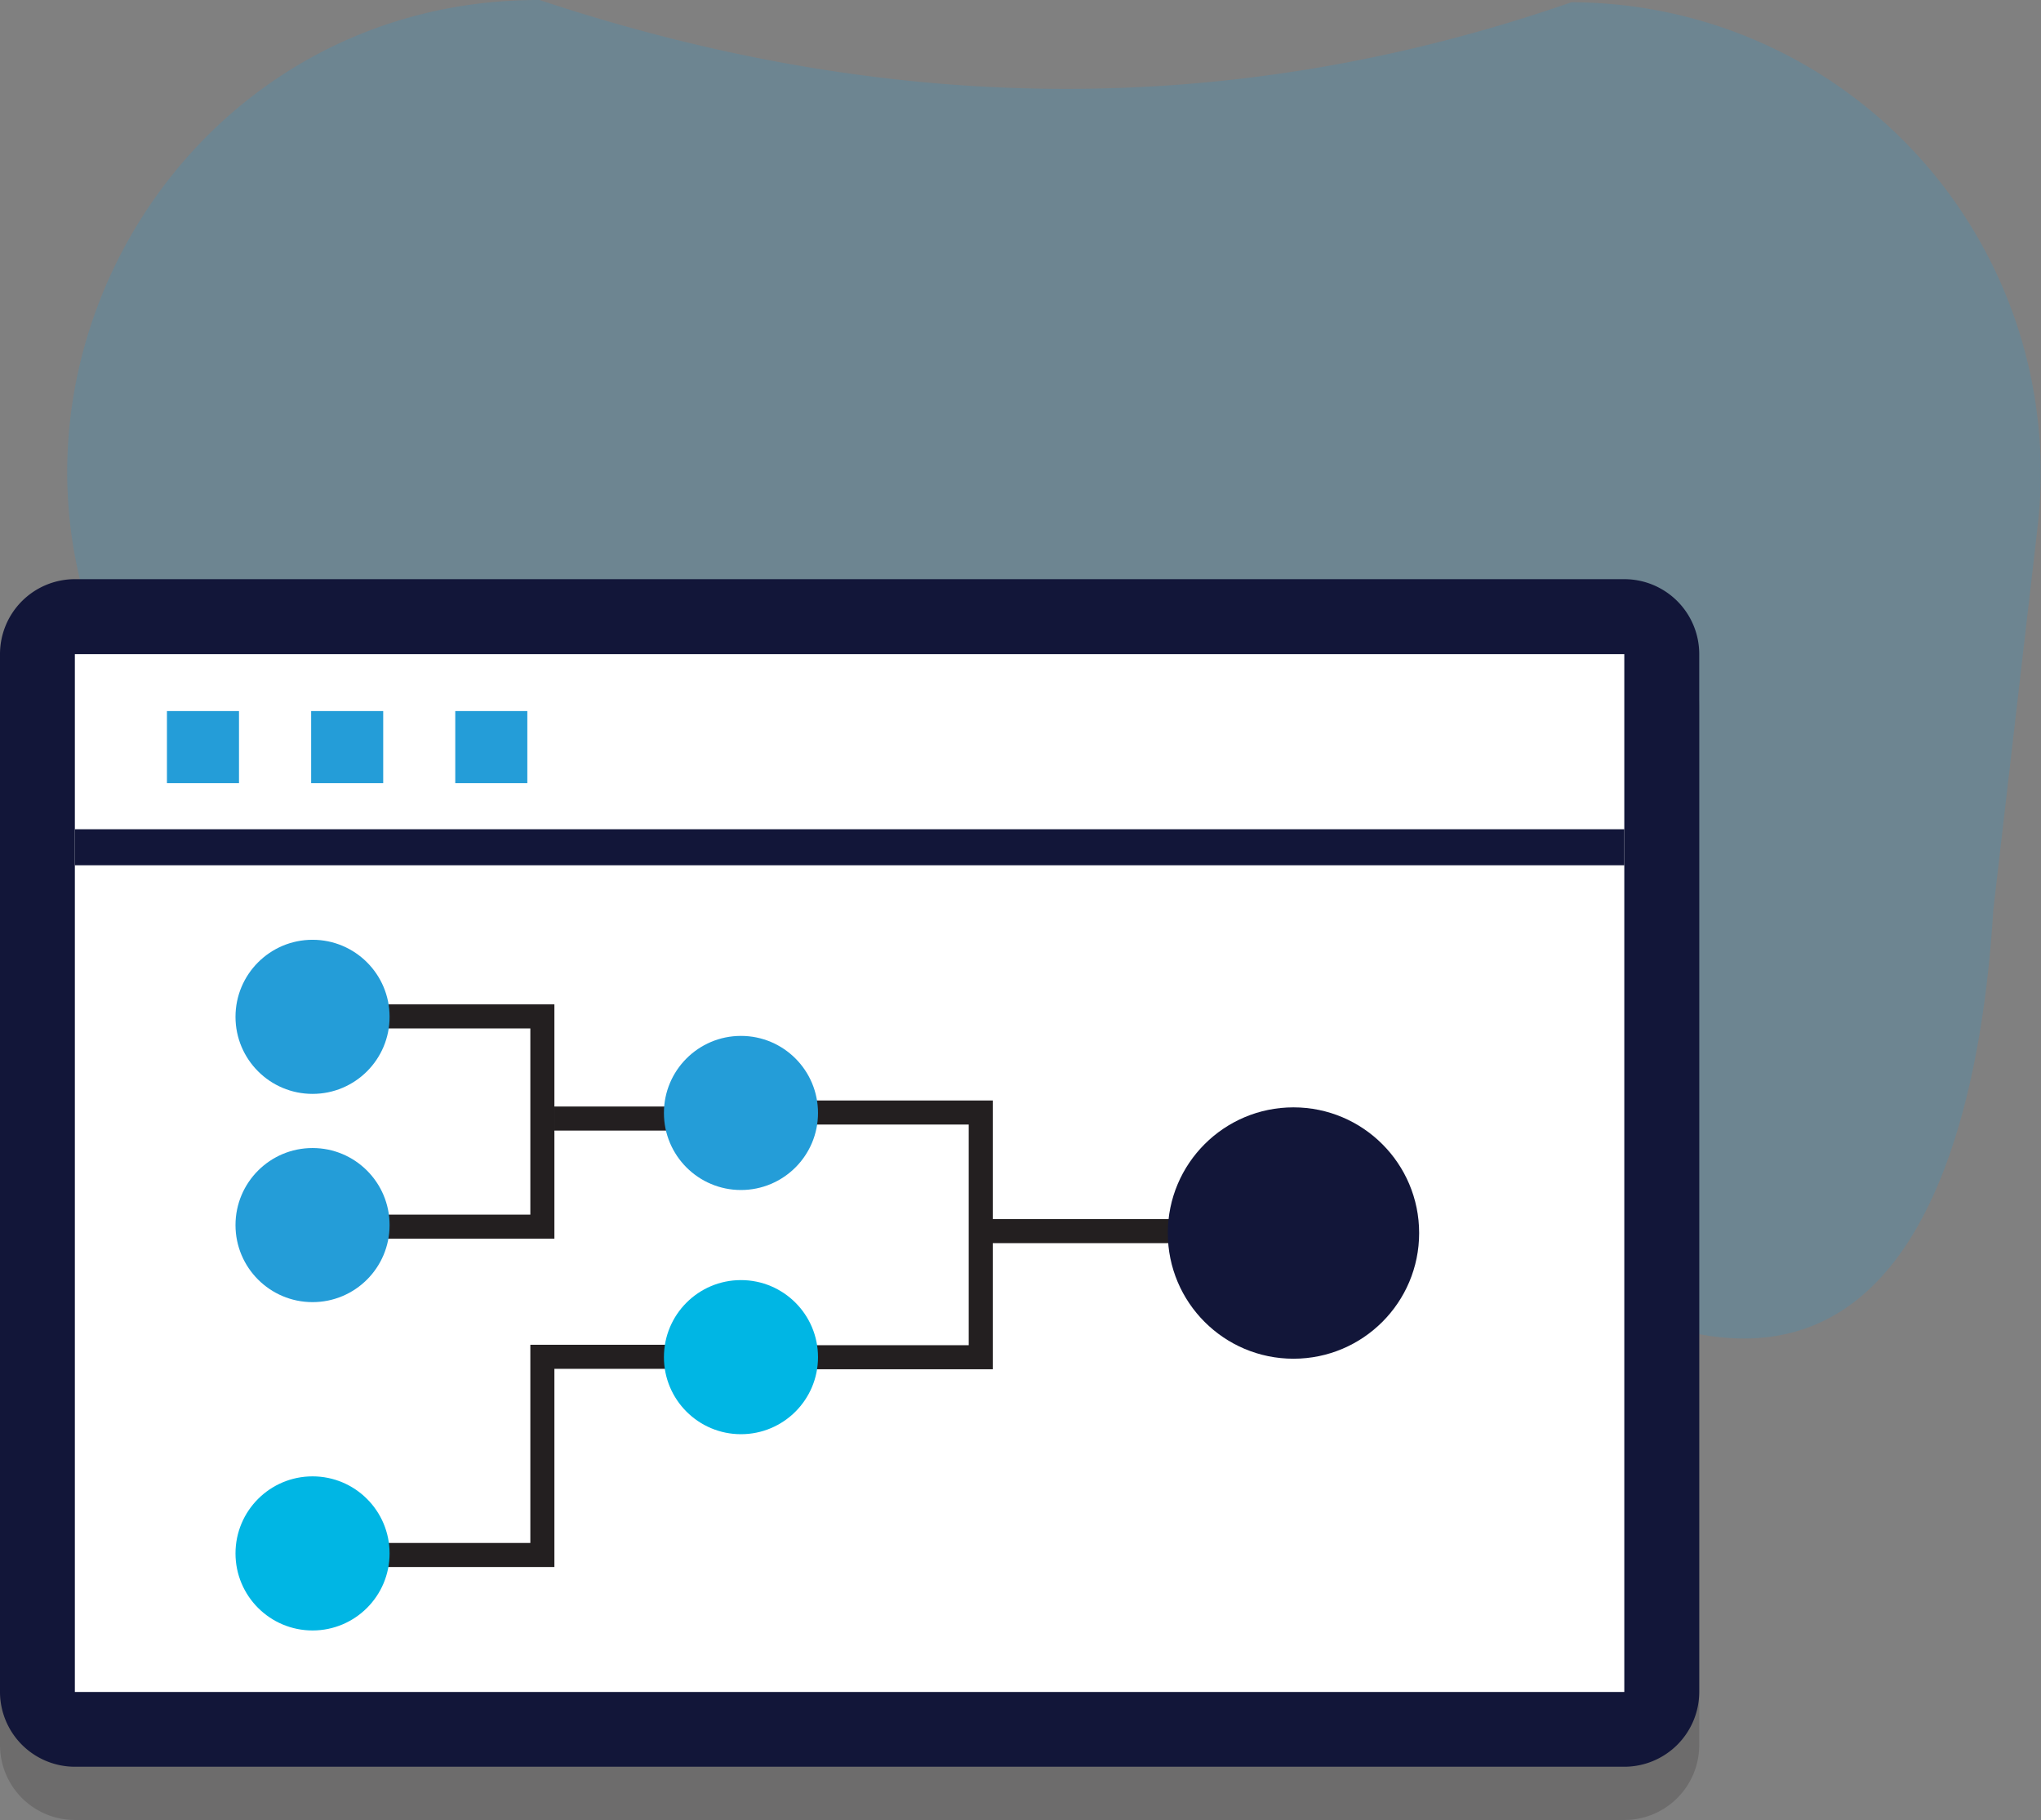
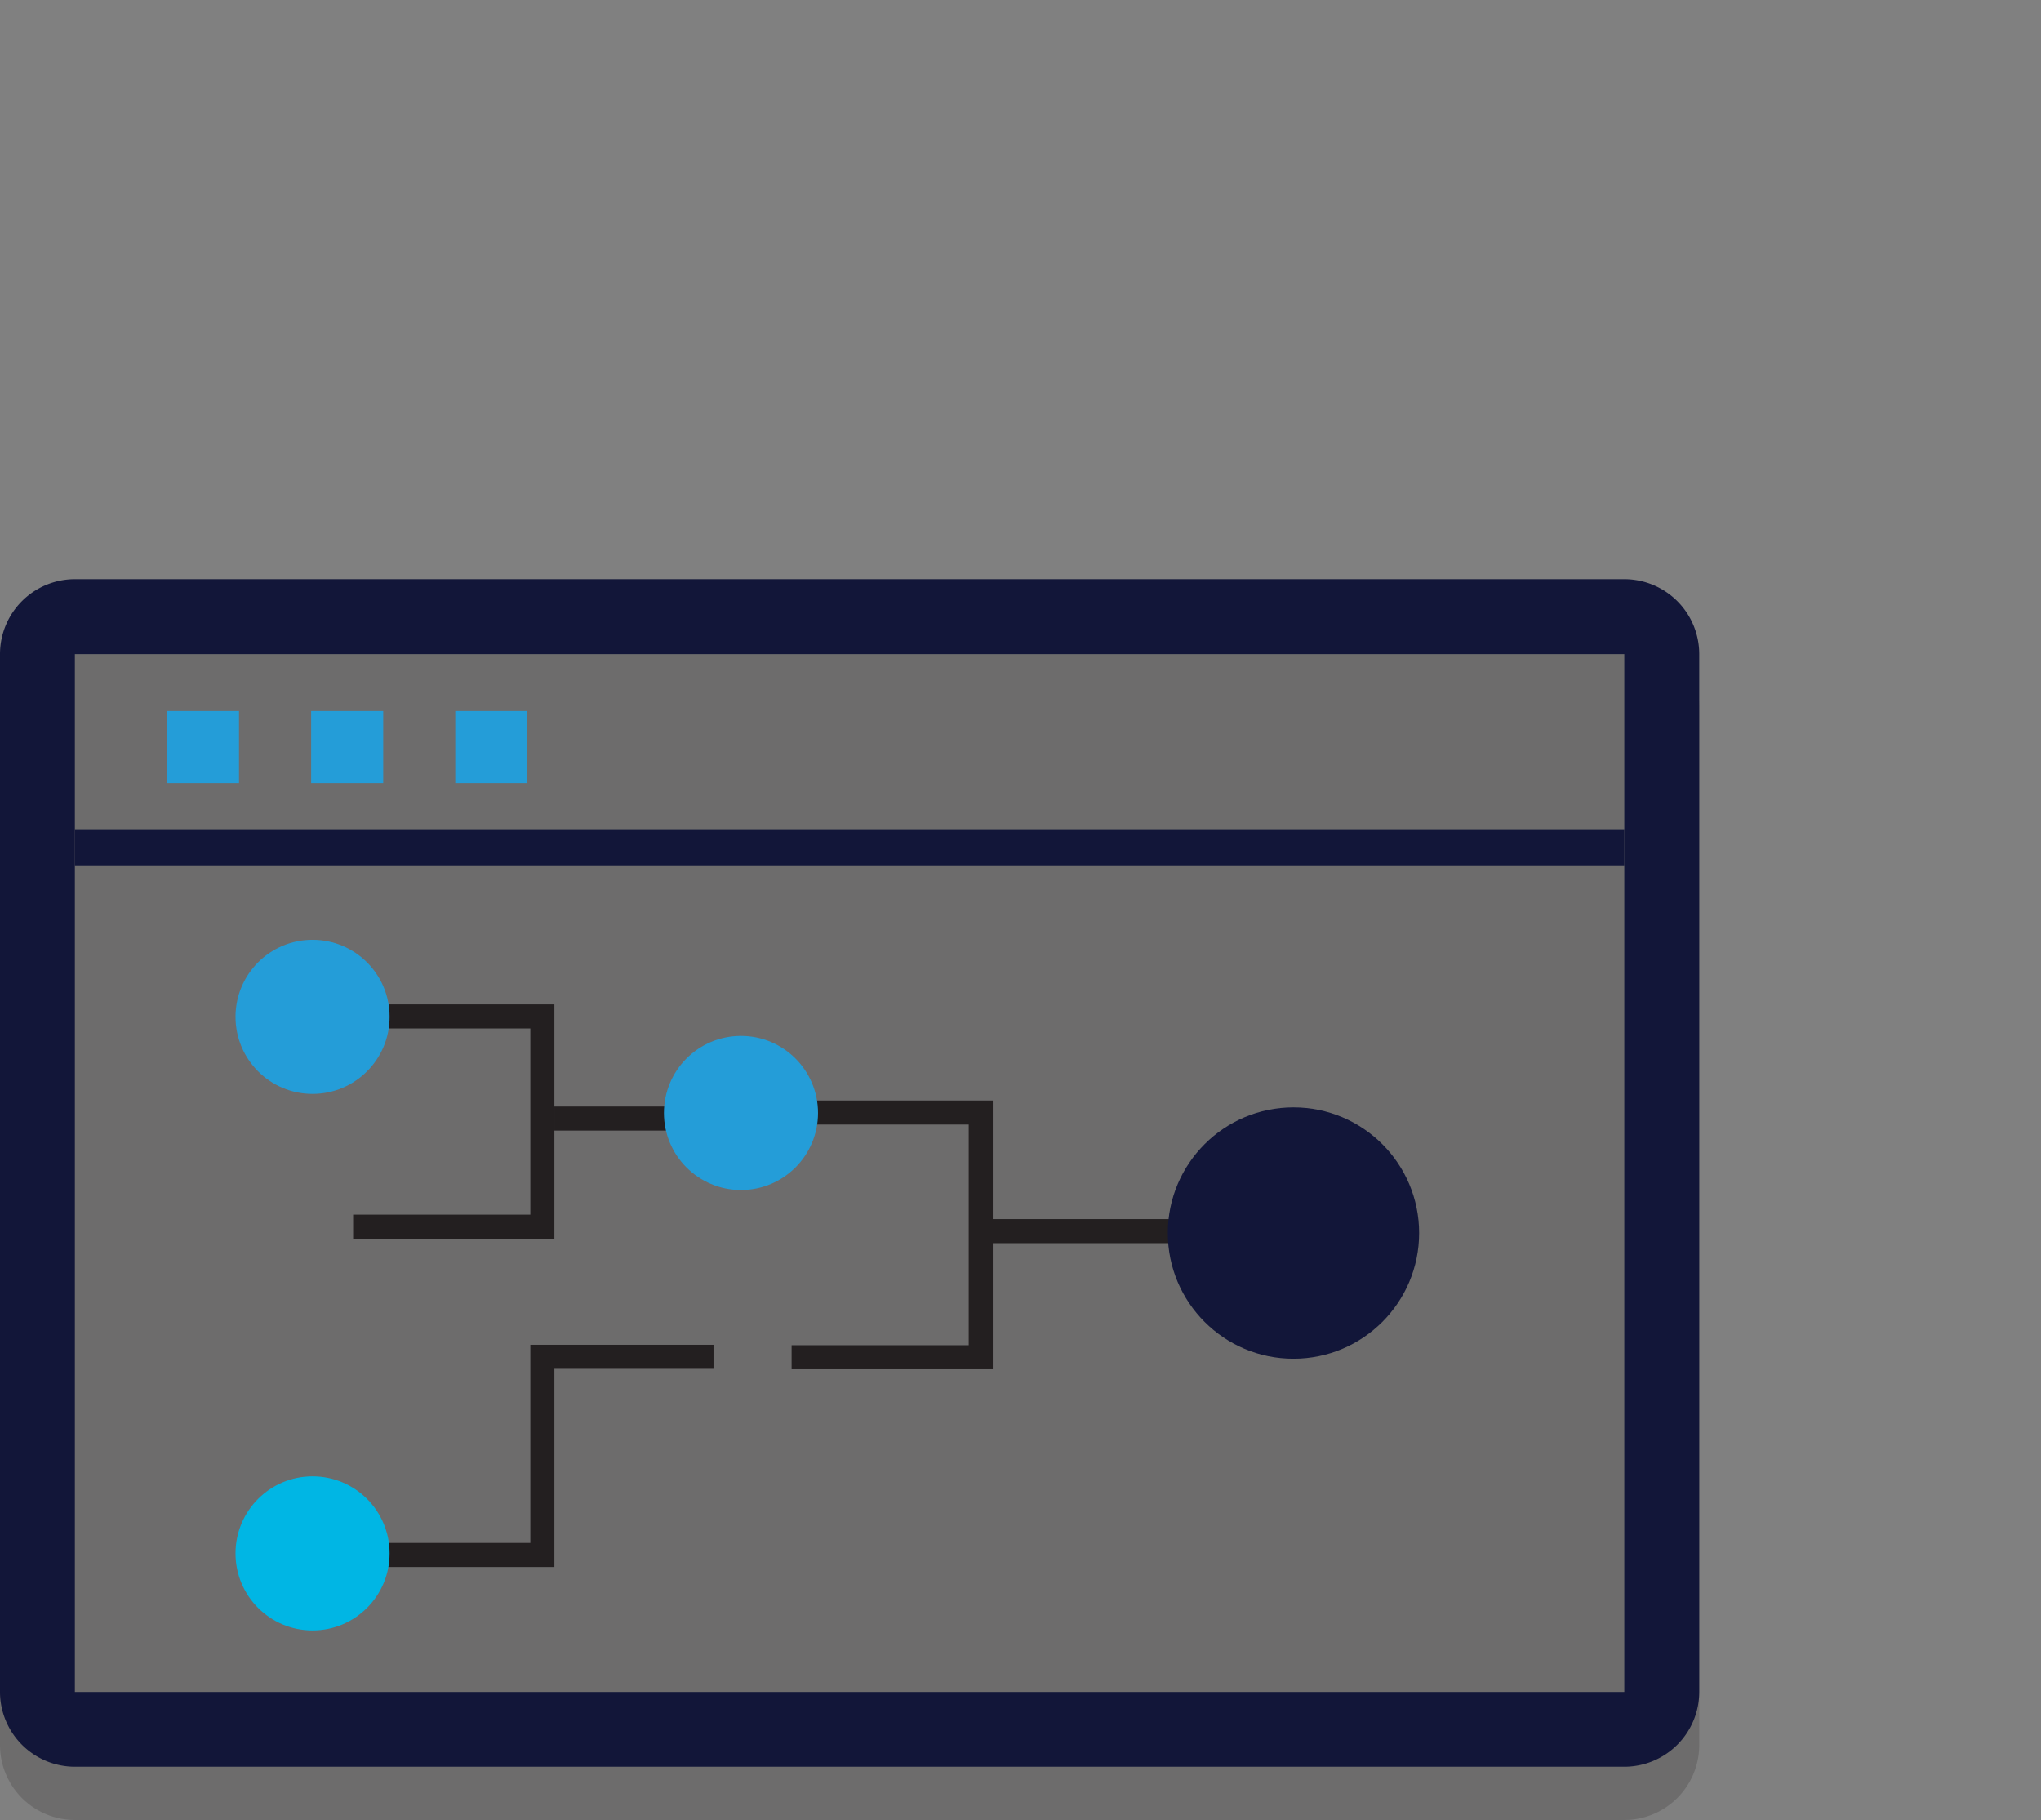
<svg xmlns="http://www.w3.org/2000/svg" viewBox="0 0 233.39 208.09">
  <rect x="0" y="0" width="233.39" height="208.09" fill="#808080" stroke="none" />
  <defs>
    <style>.cls-1{isolation:isolate;}.cls-2,.cls-8{fill:#249dd8;}.cls-2,.cls-3{opacity:0.2;}.cls-3{mix-blend-mode:multiply;}.cls-4{fill:#231f20;}.cls-5{fill:#fff;}.cls-6{fill:#121639;}.cls-7,.cls-9{fill:none;}.cls-7{stroke:#121639;stroke-linejoin:round;stroke-width:4.12px;}.cls-9{stroke:#231f20;stroke-miterlimit:10;stroke-width:2.75px;}.cls-10{fill:#00b6e4;}</style>
  </defs>
  <title>Asset 80</title>
  <g class="cls-1">
    <g id="Layer_2" data-name="Layer 2">
      <g id="Parolla">
-         <path class="cls-2" d="M114.92,167c21.89-5.1,50.82-25.21,71.8-16.74,31.77,12.83,39.72-21.53,41.21-46.17L233,60.26a53.79,53.79,0,0,0-53.31-60C140.14,14,100.82,13,61.7,0,18.51-.1-7.17,48.18,17,83.94l41.15,60.79A53.8,53.8,0,0,0,114.92,167Z" />
        <g class="cls-3">
          <rect class="cls-4" x="4.28" y="76.57" width="185.74" height="127.23" rx="4.28" ry="4.28" />
          <path class="cls-4" d="M185.74,80.86V199.52H8.56V80.86H185.74m0-8.57H8.56A8.57,8.57,0,0,0,0,80.86V199.52a8.57,8.57,0,0,0,8.56,8.57H185.74a8.57,8.57,0,0,0,8.57-8.57V80.86a8.57,8.57,0,0,0-8.57-8.57Z" />
        </g>
-         <rect class="cls-5" x="4.28" y="70.5" width="185.74" height="127.23" rx="4.28" ry="4.28" />
        <path class="cls-6" d="M185.74,74.79V193.45H8.56V74.79H185.74m0-8.57H8.56A8.57,8.57,0,0,0,0,74.79V193.45A8.57,8.57,0,0,0,8.56,202H185.74a8.57,8.57,0,0,0,8.57-8.57V74.79a8.57,8.57,0,0,0-8.57-8.57Z" />
        <polyline class="cls-7" points="8.56 96.87 100.47 96.87 170.81 96.87 185.74 96.87" />
        <rect class="cls-8" x="19.09" y="81.3" width="8.24" height="8.24" />
        <rect class="cls-8" x="35.58" y="81.3" width="8.24" height="8.24" />
        <rect class="cls-8" x="52.06" y="81.3" width="8.24" height="8.24" />
        <polyline class="cls-9" points="40.38 116.21 62.02 116.21 62.02 140.25 40.38 140.25" />
        <polyline class="cls-9" points="90.52 127.2 112.15 127.2 112.15 155.18 90.52 155.18" />
        <line class="cls-9" x1="63.39" y1="127.89" x2="85.02" y2="127.89" />
        <circle class="cls-8" cx="35.74" cy="116.26" r="8.81" />
-         <circle class="cls-8" cx="35.74" cy="140.07" r="8.81" />
        <circle class="cls-8" cx="84.73" cy="127.25" r="8.81" />
        <polyline class="cls-9" points="81.59 155.13 62.02 155.13 62.02 177.79 40.38 177.79" />
        <circle class="cls-10" cx="35.74" cy="177.61" r="8.81" />
-         <circle class="cls-10" cx="84.73" cy="155.17" r="8.81" />
        <line class="cls-9" x1="113.18" y1="140.76" x2="134.81" y2="140.76" />
        <circle class="cls-6" cx="147.91" cy="140.98" r="14.37" />
      </g>
    </g>
  </g>
</svg>